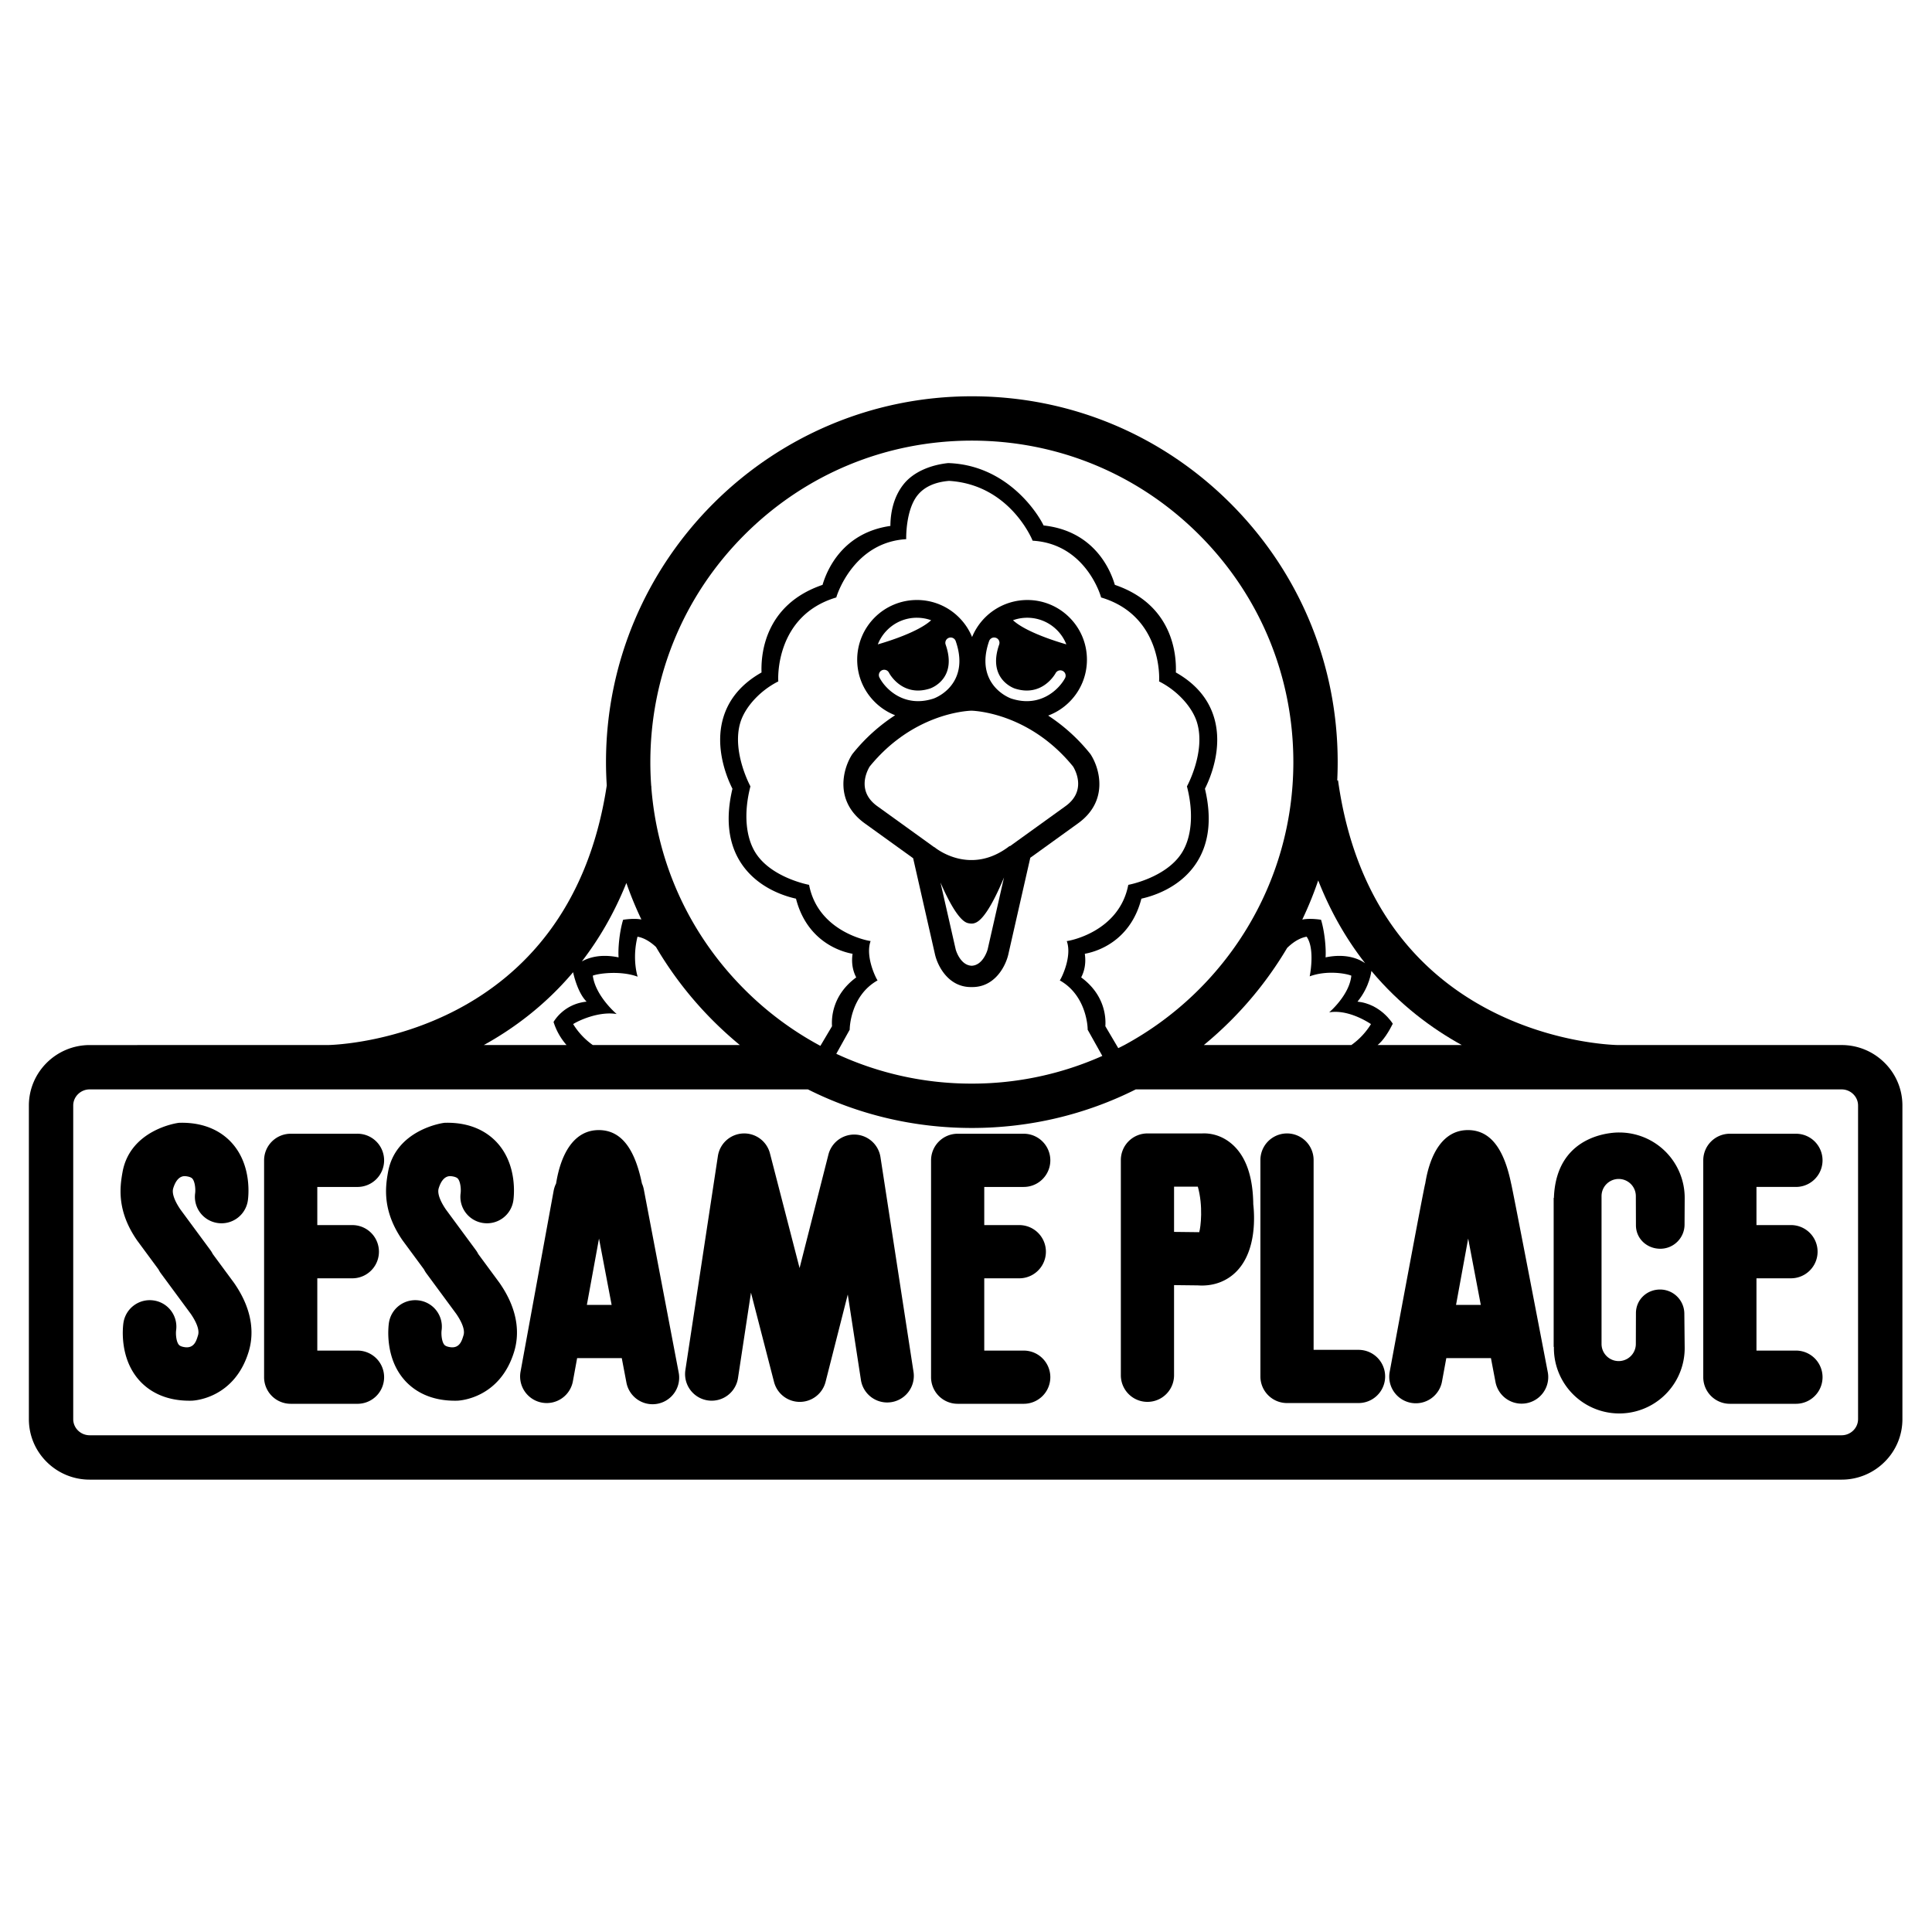
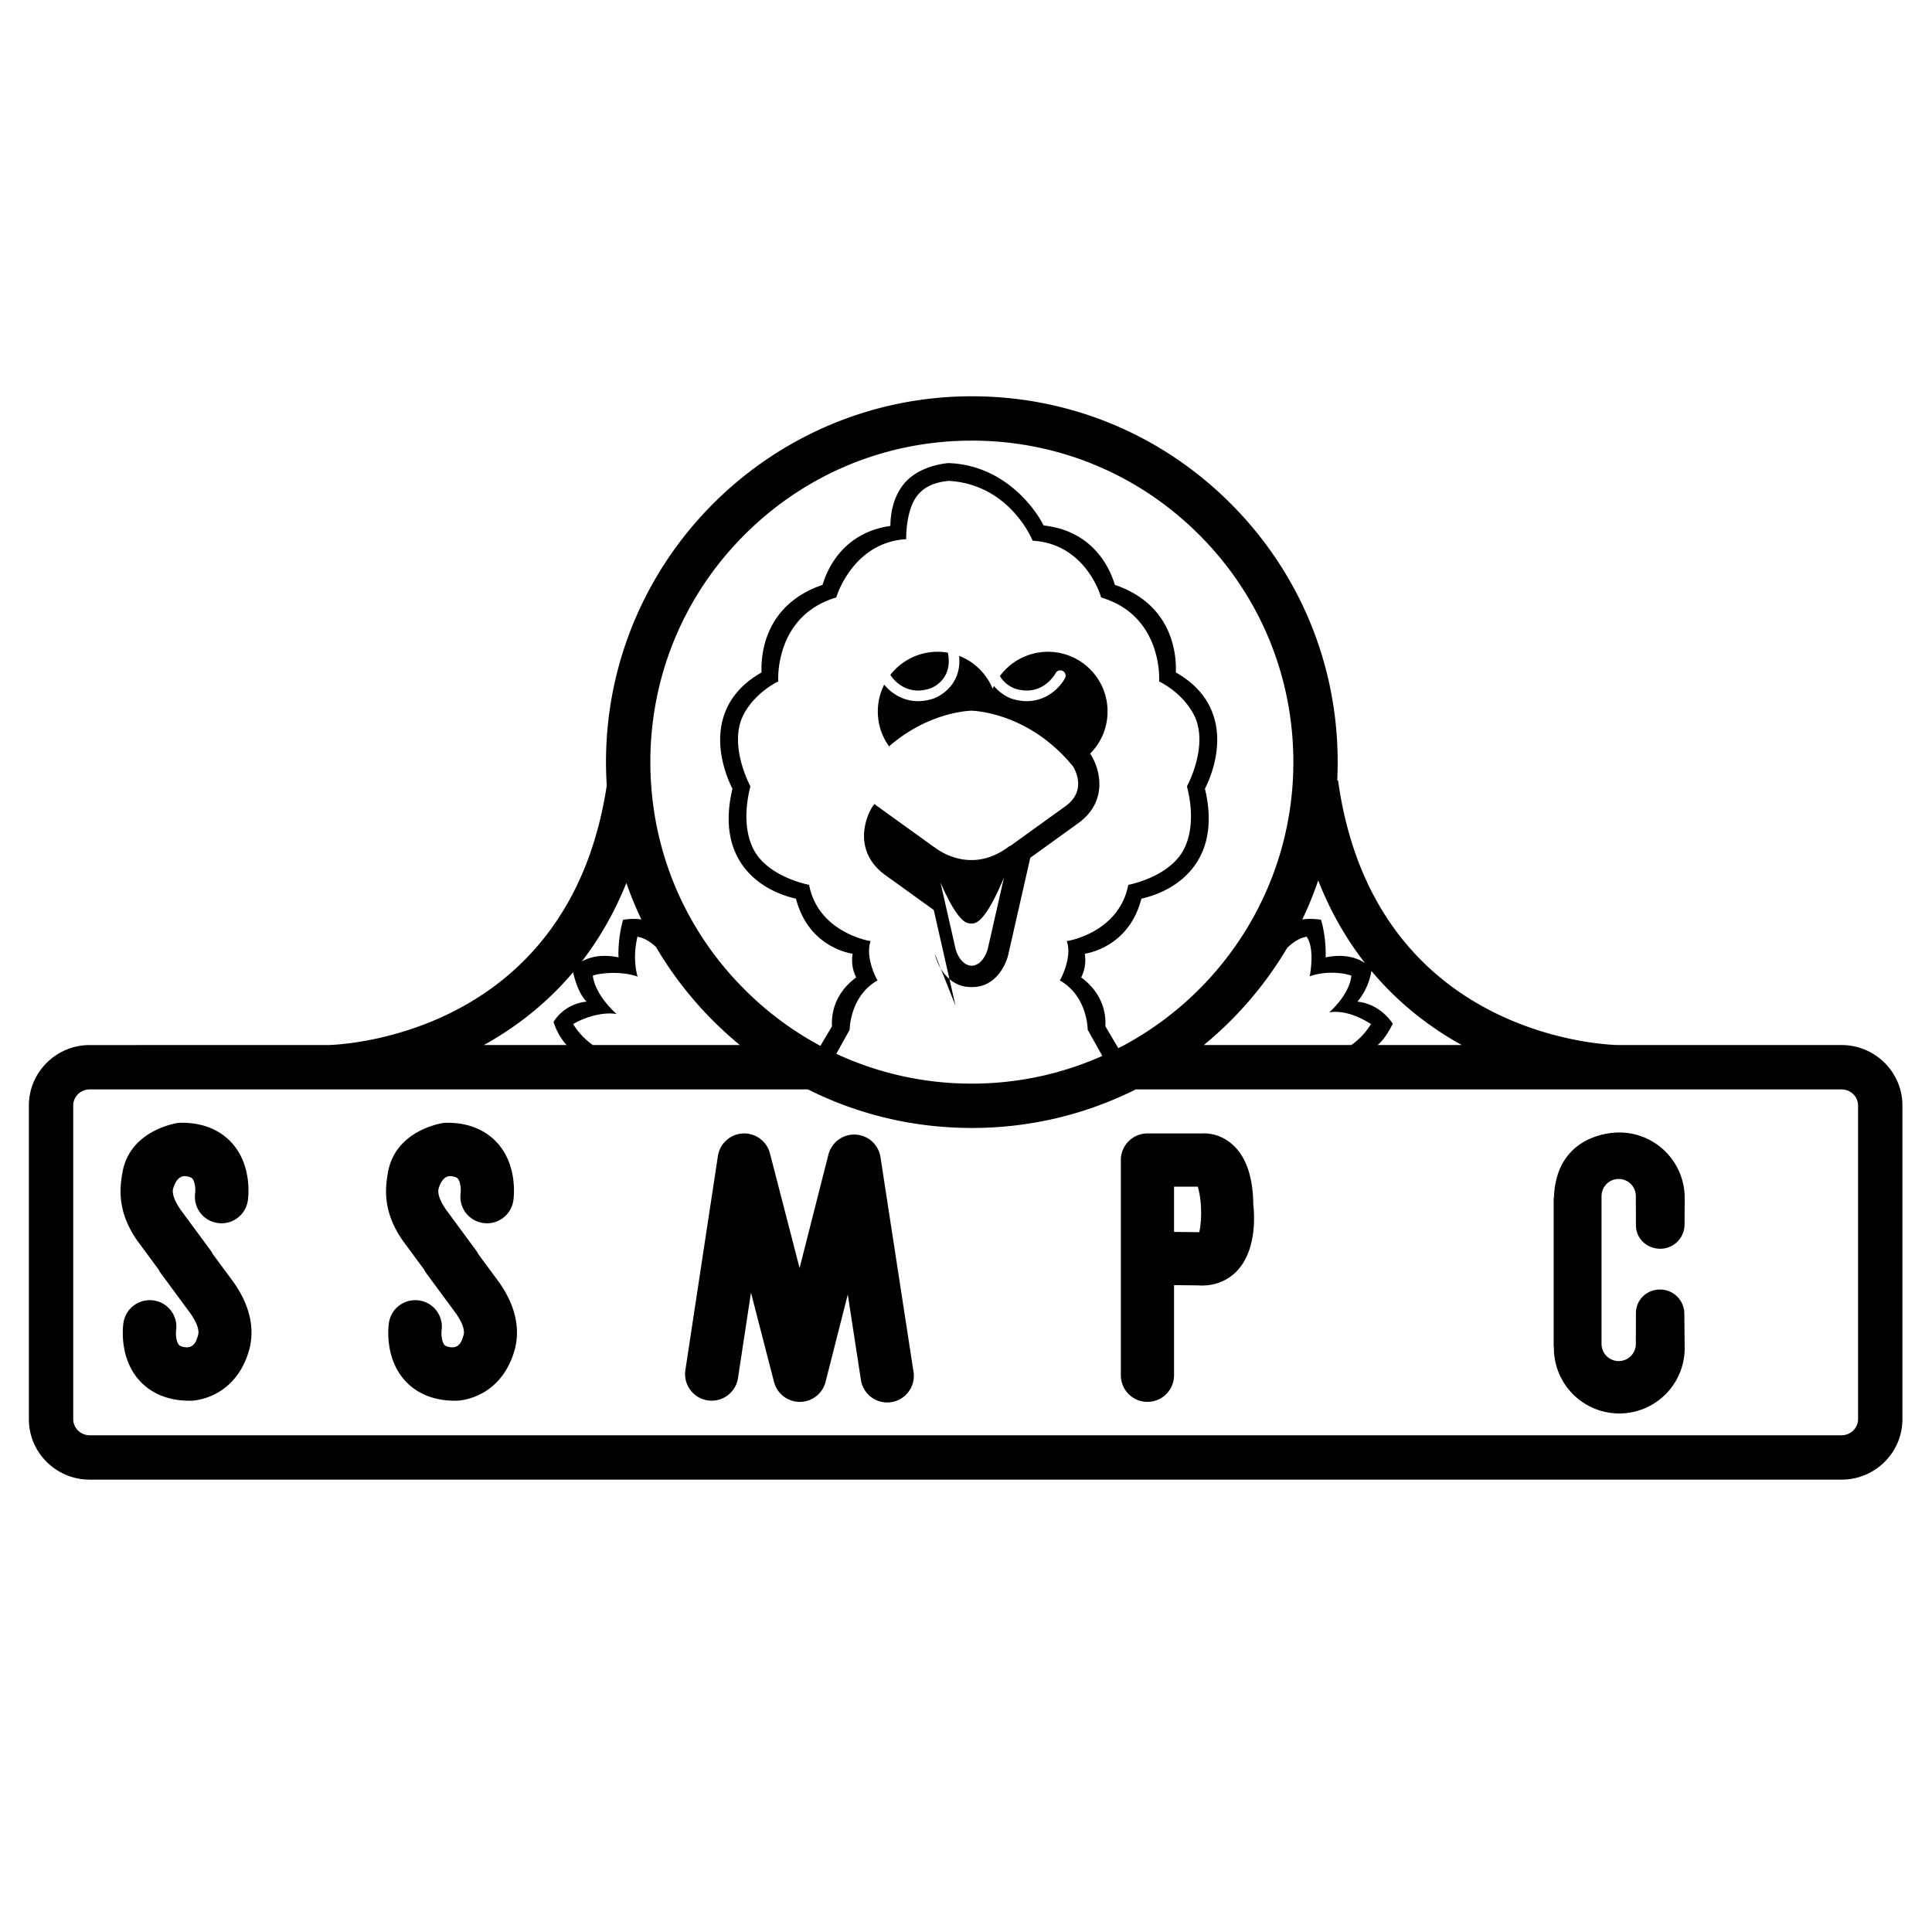
<svg xmlns="http://www.w3.org/2000/svg" width="2500" height="2500" viewBox="0 0 192.744 192.744">
  <g fill-rule="evenodd" clip-rule="evenodd">
-     <path fill="#fff" d="M0 0h192.744v192.744H0V0z" />
    <path d="M188.025 106.039a6.05 6.05 0 0 0-4.307-1.781h-22.314c-1.123-.022-24.35-.801-27.916-26.407l-.08.011c.029-.607.045-1.217.045-1.829 0-9.749-3.797-18.915-10.689-25.808-6.895-6.894-16.059-10.69-25.808-10.69-20.125 0-36.499 16.373-36.499 36.499 0 .78.027 1.556.076 2.327-3.803 25.104-26.723 25.877-27.838 25.898H8.954c-3.349 0-6.073 2.707-6.073 6.034v31.287c0 1.604.626 3.115 1.765 4.253a6.055 6.055 0 0 0 4.308 1.781h174.765a6.052 6.052 0 0 0 4.307-1.781 5.973 5.973 0 0 0 1.766-4.253v-31.287a5.98 5.98 0 0 0-1.767-4.254z" />
    <path d="M145.832 104.258c-2.967-1.636-6.18-3.999-9.018-7.395 0 0-.146 1.557-1.385 3.064 2.299.231 3.477 2.135 3.521 2.205-.365.742-.945 1.685-1.518 2.125h8.4v.001z" fill="#fff" />
    <path d="M132.605 100.996c.014-.011 2.018-1.716 2.209-3.659-.525-.22-2.439-.563-4.154.068.004-.017.564-2.723-.305-3.956-.438.072-1.133.326-1.945 1.121a36.813 36.813 0 0 1-5.646 7.27 37.395 37.395 0 0 1-2.664 2.418h14.715a7.141 7.141 0 0 0 1.959-2.09c-.473-.314-2.366-1.473-4.169-1.172z" fill="#fff" />
    <path d="M131.51 87.835a36.265 36.265 0 0 1-1.59 3.906c.783-.161 1.826.008 1.873.021.365 1.206.514 2.873.451 3.749 2.117-.438 3.398.196 3.951.587-1.793-2.288-3.41-5.016-4.685-8.263zM119.635 53.352c-6.059-6.058-14.111-9.394-22.679-9.394-8.567 0-16.622 3.336-22.68 9.394-6.059 6.058-9.395 14.113-9.395 22.68 0 .813.03 1.622.09 2.425l.021.003-.013.089c.588 7.618 3.836 14.701 9.297 20.161a32.192 32.192 0 0 0 7.569 5.63l1.161-1.96c-.062-.877.044-3.125 2.414-4.871-.286-.543-.513-1.325-.365-2.354-1.979-.371-4.697-1.805-5.644-5.5-1.193-.264-3.796-1.088-5.401-3.433-1.345-1.965-1.658-4.5-.939-7.535-.499-.987-1.823-4.035-.913-7.092.559-1.877 1.842-3.39 3.816-4.507-.068-1.785.291-6.762 6.087-8.739.417-1.428 1.964-5.195 6.769-5.88.002-1.051.206-2.802 1.358-4.208.956-1.167 2.618-1.875 4.407-2.062 5.676.183 8.77 4.701 9.52 6.224 5.072.551 6.68 4.464 7.107 5.925 5.795 1.977 6.154 6.954 6.086 8.739 1.975 1.117 3.258 2.63 3.816 4.507.91 3.057-.414 6.105-.914 7.092.721 3.034.406 5.569-.938 7.535-1.605 2.345-4.209 3.169-5.402 3.433-.947 3.695-3.664 5.129-5.645 5.5.148 1.028-.078 1.811-.363 2.354 2.369 1.746 2.475 3.994 2.412 4.871l1.289 2.187.615-.31c10.025-5.43 16.852-16.045 16.852-28.226-.001-8.565-3.337-16.62-9.395-22.678zM71.147 101.84a36.707 36.707 0 0 1-5.702-7.364c-.77-.721-1.427-.957-1.846-1.026-.56 2.273.011 3.972.017 3.988-1.716-.633-3.952-.32-4.476-.101.279 2.055 2.369 3.816 2.382 3.827-1.803-.301-3.868.689-4.342 1.004a7.181 7.181 0 0 0 1.959 2.09H73.81a37.622 37.622 0 0 1-2.663-2.418z" fill="#fff" />
    <path d="M119.426 72.102c-.461-1.554-1.971-3.21-3.793-4.121.037-.234.318-6.566-5.785-8.376-.033-.193-1.562-5.356-6.83-5.663-.08-.218-2.348-5.6-8.334-5.967-1.392.114-2.443.582-3.12 1.402-1.236 1.498-1.158 4.394-1.156 4.413-5.267.307-6.94 5.625-6.973 5.814-6.103 1.811-5.822 8.145-5.786 8.376-1.818.909-3.328 2.563-3.792 4.112-.868 2.896.992 6.329 1.009 6.358-.691 2.663-.49 5.164.596 6.761 1.624 2.388 5.227 3.06 5.255 3.064.904 4.721 5.971 5.607 6.139 5.606-.57 1.587.6 3.842.696 3.927-2.727 1.53-2.794 4.826-2.779 4.913l-1.341 2.411a31.974 31.974 0 0 0 13.523 2.974 31.88 31.88 0 0 0 13.017-2.764l-1.465-2.618c.018-.096-.055-3.386-2.779-4.916.096-.085 1.268-2.335.697-3.923.172.001 5.232-.888 6.137-5.609.031-.004 3.633-.677 5.256-3.065 1.088-1.597 1.287-4.098.596-6.761.02-.031 1.879-3.437 1.012-6.348zM62.489 88.09c-1.227 3.052-2.756 5.638-4.445 7.828.654-.371 1.854-.782 3.668-.407-.064-.876.085-2.543.451-3.749.045-.012 1.067-.176 1.824-.03a35.945 35.945 0 0 1-1.498-3.642zM58.524 99.928c-.95-.934-1.348-2.936-1.348-2.936-2.812 3.326-5.98 5.65-8.909 7.266h8.253a6.402 6.402 0 0 1-1.296-2.303c.046-.069 1.003-1.796 3.3-2.027zM185.367 141.579c0 .888-.74 1.61-1.648 1.61H8.954c-.448 0-.867-.173-1.179-.485a1.582 1.582 0 0 1-.47-1.125v-31.287c0-.423.167-.822.47-1.125a1.656 1.656 0 0 1 1.179-.485h71.648c5.013 2.517 10.581 3.849 16.354 3.849s11.339-1.332 16.353-3.849h70.41c.447 0 .865.173 1.178.485.303.303.471.702.471 1.125v31.287h-.001z" fill="#fff" />
-     <path d="M93.266 95.158c.253 1.19 1.346 3.361 3.672 3.315 2.324.045 3.417-2.126 3.673-3.33-.004.013 1.896-8.346 2.176-9.569l4.74-3.417c3.098-2.212 2.199-5.467 1.291-6.878l-.031-.048-.035-.044a17.95 17.95 0 0 0-4.182-3.798 5.938 5.938 0 0 0 2.125-1.368c1.123-1.124 1.742-2.619 1.742-4.209s-.619-3.085-1.742-4.209a5.916 5.916 0 0 0-4.209-1.744 5.961 5.961 0 0 0-5.507 3.693 5.941 5.941 0 0 0-1.3-1.95 5.916 5.916 0 0 0-4.209-1.744 5.96 5.96 0 0 0-5.953 5.953c0 1.59.62 3.085 1.744 4.209a5.947 5.947 0 0 0 2.039 1.336 17.943 17.943 0 0 0-4.23 3.831l-.036.044-.031.048c-.909 1.411-1.808 4.666 1.293 6.88l4.803 3.46 2.167 9.539z" />
+     <path d="M93.266 95.158c.253 1.19 1.346 3.361 3.672 3.315 2.324.045 3.417-2.126 3.673-3.33-.004.013 1.896-8.346 2.176-9.569l4.74-3.417c3.098-2.212 2.199-5.467 1.291-6.878l-.031-.048-.035-.044c1.123-1.124 1.742-2.619 1.742-4.209s-.619-3.085-1.742-4.209a5.916 5.916 0 0 0-4.209-1.744 5.961 5.961 0 0 0-5.507 3.693 5.941 5.941 0 0 0-1.3-1.95 5.916 5.916 0 0 0-4.209-1.744 5.96 5.96 0 0 0-5.953 5.953c0 1.59.62 3.085 1.744 4.209a5.947 5.947 0 0 0 2.039 1.336 17.943 17.943 0 0 0-4.23 3.831l-.036.044-.031.048c-.909 1.411-1.808 4.666 1.293 6.88l4.803 3.46 2.167 9.539z" />
    <path d="M96.933 96.346h.004a.056.056 0 0 0-.004 0zM97.264 92.078c-.287.133-.708.012-.708.012-.93-.229-2.043-2.459-2.729-4.044l1.512 6.65c.039.173.49 1.608 1.599 1.65 1.108-.042 1.559-1.479 1.6-1.658l1.625-7.149c-.638 1.542-1.872 4.218-2.899 4.539zM105.443 62.854c.414.414.73.9.938 1.43-.926-.265-4.039-1.222-5.32-2.407a4.19 4.19 0 0 1 4.382.977zM91.469 61.629c.494 0 .974.086 1.425.249-1.28 1.185-4.395 2.142-5.319 2.407a4.155 4.155 0 0 1 .937-1.43 4.151 4.151 0 0 1 2.957-1.226zM86.76 76.476c4.241-5.216 9.525-5.553 10.149-5.575.624.021 5.909.359 10.151 5.575.295.492 1.293 2.482-.77 3.956l-5.539 3.99-.021-.028c-3.927 3.037-7.37.237-7.515.116l-.01.012-5.672-4.087c-2.061-1.473-1.073-3.456-.773-3.959zM87.759 67.63c.592 1.128 2.479 3.011 5.38 2.06.069-.024 1.481-.529 2.186-1.989.511-1.058.517-2.318.019-3.745a.53.53 0 1 0-1.003.35c1.154 3.301-1.265 4.278-1.545 4.379-2.749.901-4.045-1.45-4.098-1.551v.001a.532.532 0 1 0-.939.495zM106.264 67.63c-.592 1.128-2.479 3.011-5.379 2.06-.07-.024-1.482-.529-2.188-1.989-.51-1.058-.516-2.318-.018-3.745.096-.277.398-.423.676-.326s.424.399.326.676c-1.152 3.301 1.266 4.278 1.545 4.379 2.75.901 4.045-1.45 4.1-1.551l-.002.001a.532.532 0 0 1 .94.495z" fill="#fff" />
-     <path d="M35.593 118.414a2.655 2.655 0 1 0 0-5.308h-6.592a2.654 2.654 0 0 0-2.654 2.654v21.634a2.653 2.653 0 0 0 2.654 2.654h6.592a2.655 2.655 0 1 0 0-5.308h-3.938v-7.211h3.495a2.654 2.654 0 1 0 0-5.309h-3.495v-3.805h3.938v-.001zM102.131 118.414a2.653 2.653 0 1 0 0-5.308H95.54a2.654 2.654 0 0 0-2.654 2.654v21.634a2.653 2.653 0 0 0 2.654 2.654h6.591a2.653 2.653 0 1 0 0-5.308h-3.938v-7.211h3.496a2.654 2.654 0 0 0 0-5.309h-3.496v-3.805h3.938v-.001zM179.17 134.739h-3.938v-7.211h3.494a2.655 2.655 0 0 0 0-5.309h-3.494v-3.805h3.938a2.654 2.654 0 0 0 0-5.308h-6.592a2.653 2.653 0 0 0-2.654 2.654v21.634a2.653 2.653 0 0 0 2.654 2.654h6.592a2.654 2.654 0 0 0 0-5.309zM135.533 134.666h-4.482V115.73a2.654 2.654 0 0 0-5.308 0v21.59a2.654 2.654 0 0 0 2.654 2.654h7.137a2.653 2.653 0 1 0-.001-5.308zM150.754 118.065c-.648-3.136-1.879-5.323-4.309-5.323-2.447 0-3.777 2.32-4.256 5.33-.111.223-3.545 18.77-3.545 18.77a2.654 2.654 0 1 0 5.221.956l.424-2.307h4.453l.465 2.443a2.655 2.655 0 0 0 5.215-.993s-3.586-18.69-3.668-18.876z" />
    <path fill="#fff" d="M145.26 130.183l1.211-6.62 1.259 6.62h-2.47z" />
-     <path d="M64.229 118.656a2.683 2.683 0 0 0-.188-.591c-.647-3.136-1.878-5.323-4.307-5.323-2.448 0-3.778 2.32-4.256 5.33a2.67 2.67 0 0 0-.243.72l-3.303 18.05a2.654 2.654 0 1 0 5.222.956l.423-2.307h4.453l.465 2.443a2.654 2.654 0 1 0 5.215-.993l-3.481-18.285z" />
-     <path fill="#fff" d="M58.548 130.183l1.211-6.62 1.26 6.62h-2.471z" />
    <path d="M91.144 136.916l-3.304-21.471a2.653 2.653 0 0 0-5.196-.251l-2.875 11.312-2.955-11.44a2.652 2.652 0 0 0-2.705-1.986 2.653 2.653 0 0 0-2.489 2.252l-3.244 21.354a2.654 2.654 0 1 0 5.249.796l1.295-8.522 2.3 8.906a2.654 2.654 0 0 0 5.143-.011l2.214-8.711 1.32 8.579a2.655 2.655 0 0 0 5.247-.807zM23.351 127.988c.014.02-.015-.02 0 0zM17.569 132.733s.003-.022 0 0z" />
    <path d="M21.228 125.109a2.694 2.694 0 0 0-.232-.383l-2.985-4.047c-.365-.529-.927-1.486-.729-2.132.152-.496.497-1.272 1.231-1.207.324.035.562.116.674.24.259.284.333 1.024.284 1.438a2.64 2.64 0 0 0 2.244 2.994 2.653 2.653 0 0 0 3.011-2.241c.051-.347.438-3.45-1.561-5.707-.862-.973-2.474-2.118-5.26-2.051-.284.008-4.92.722-5.679 4.91-.277 1.53-.585 3.896 1.463 6.841l2.123 2.878c.066.132.142.261.232.383l2.985 4.047c.365.529.927 1.486.729 2.132-.152.496-.349 1.272-1.231 1.207-.324-.034-.562-.116-.675-.24-.259-.284-.333-1.024-.284-1.438a2.642 2.642 0 0 0-2.244-2.995 2.655 2.655 0 0 0-3.011 2.242c-.051.347-.438 3.451 1.561 5.707.862.973 2.474 2.118 5.26 2.051.284-.007 4.271-.249 5.68-4.91.449-1.489.584-3.896-1.463-6.84l-2.123-2.879zM47.713 125.109a2.605 2.605 0 0 0-.232-.383l-2.985-4.047c-.365-.529-.927-1.486-.729-2.132.152-.496.497-1.272 1.231-1.207.324.035.562.116.675.24.259.284.333 1.024.284 1.438a2.64 2.64 0 0 0 2.245 2.994 2.654 2.654 0 0 0 3.011-2.241c.051-.347.438-3.45-1.561-5.707-.862-.973-2.474-2.118-5.259-2.051-.285.008-4.921.722-5.68 4.91-.277 1.53-.584 3.896 1.463 6.841l2.123 2.878c.066.132.142.261.232.383l2.984 4.047c.365.529.928 1.486.729 2.132-.152.496-.35 1.272-1.231 1.207-.324-.034-.562-.116-.675-.24-.259-.284-.333-1.024-.284-1.438a2.641 2.641 0 0 0-2.244-2.995 2.655 2.655 0 0 0-3.011 2.242c-.051.347-.438 3.451 1.561 5.707.862.973 2.474 2.118 5.259 2.051.285-.007 4.272-.249 5.68-4.91.45-1.489.585-3.896-1.463-6.84l-2.123-2.879z" />
    <path d="M13.69 123.766c-.015-.021.014.019 0 0zM19.471 119.02s-.003.022 0 0zM122.898 114.132c-1.15-.99-2.348-1.087-2.965-1.056h-5.459a2.653 2.653 0 0 0-2.654 2.654v21.472a2.654 2.654 0 1 0 5.308 0v-8.994l2.377.027c1.516.108 2.889-.392 3.881-1.422 2.004-2.076 1.766-5.622 1.645-6.671-.031-2.793-.748-4.816-2.133-6.01z" />
    <path d="M119.639 122.928h-.002l-2.508-.029v-4.514h2.371c.543 1.925.291 4.047.139 4.543z" fill="#fff" />
    <path d="M168.072 119.506a6.524 6.524 0 0 0-6.525-6.524s-6.289-.205-6.523 6.524H155v14.865h.025l-.002.117a6.523 6.523 0 1 0 13.048 0l-.035-3.421a2.42 2.42 0 0 0-2.42-2.419c-1.318 0-2.379.998-2.408 2.309l-.01 3.119a1.71 1.71 0 0 1-3.422 0v-14.747a1.71 1.71 0 1 1 3.422 0l.01 2.908c0 1.337 1.094 2.343 2.43 2.343s2.42-1.084 2.42-2.42l.014-2.654z" />
  </g>
</svg>